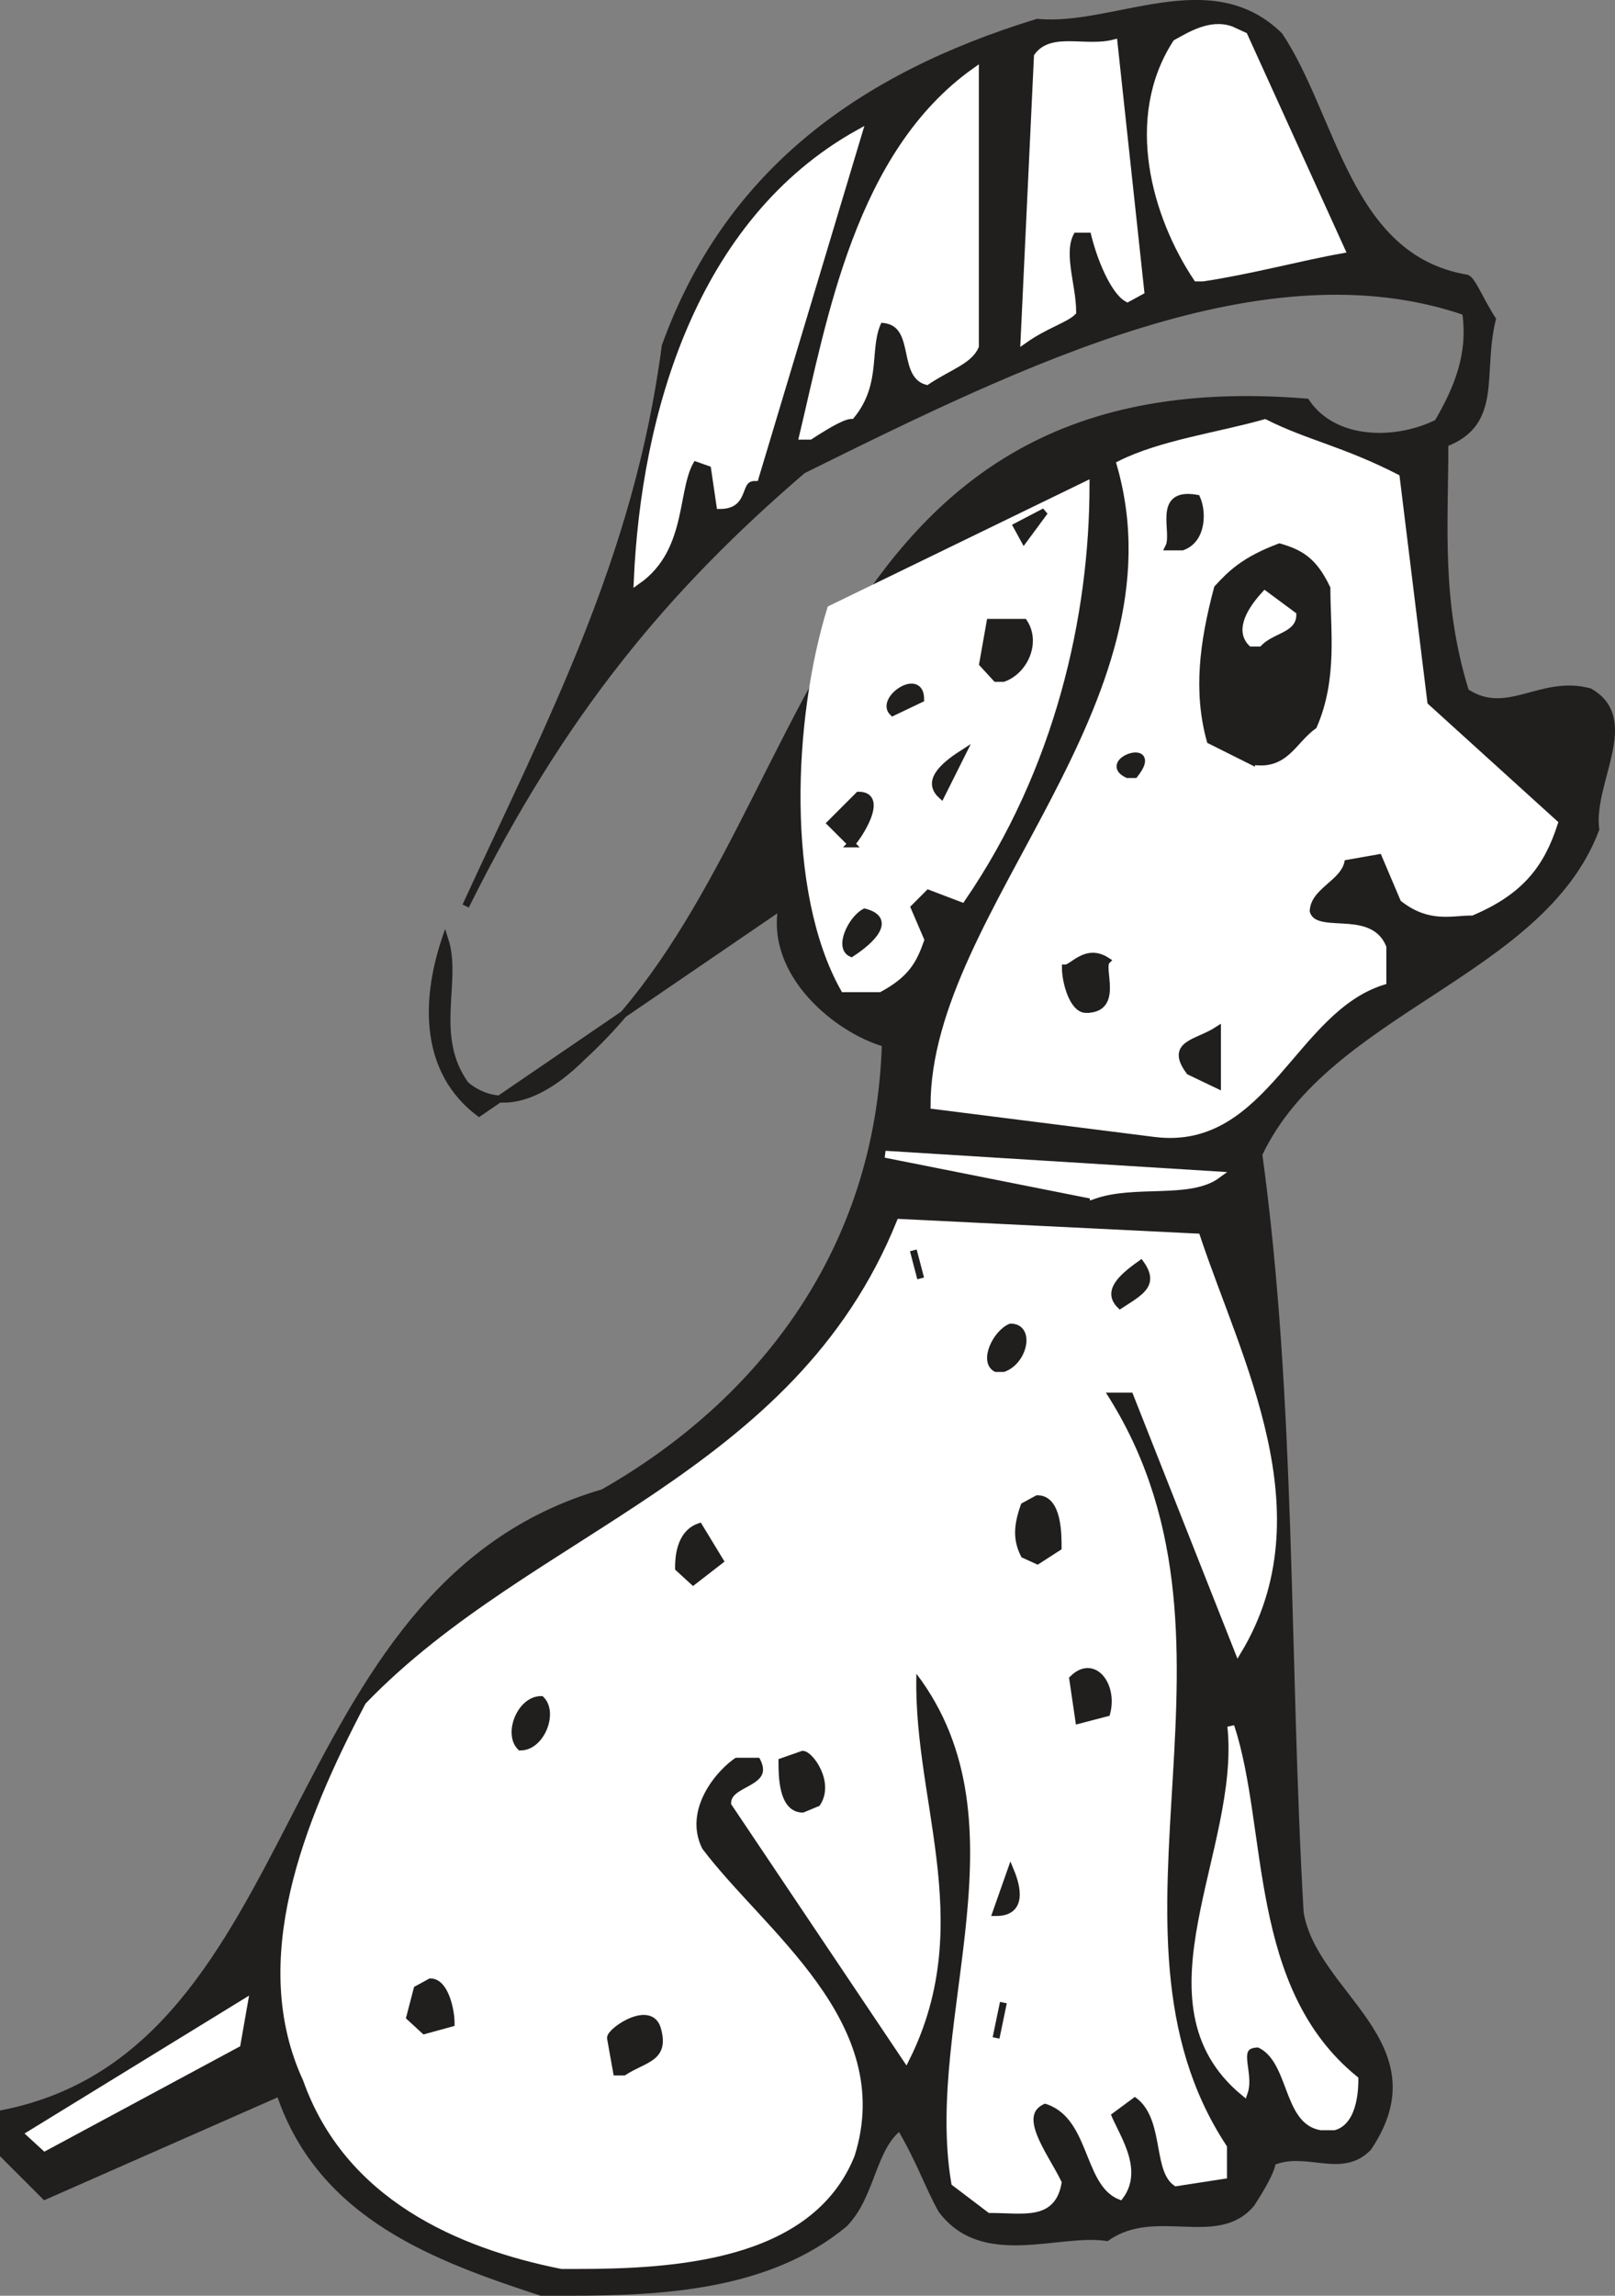
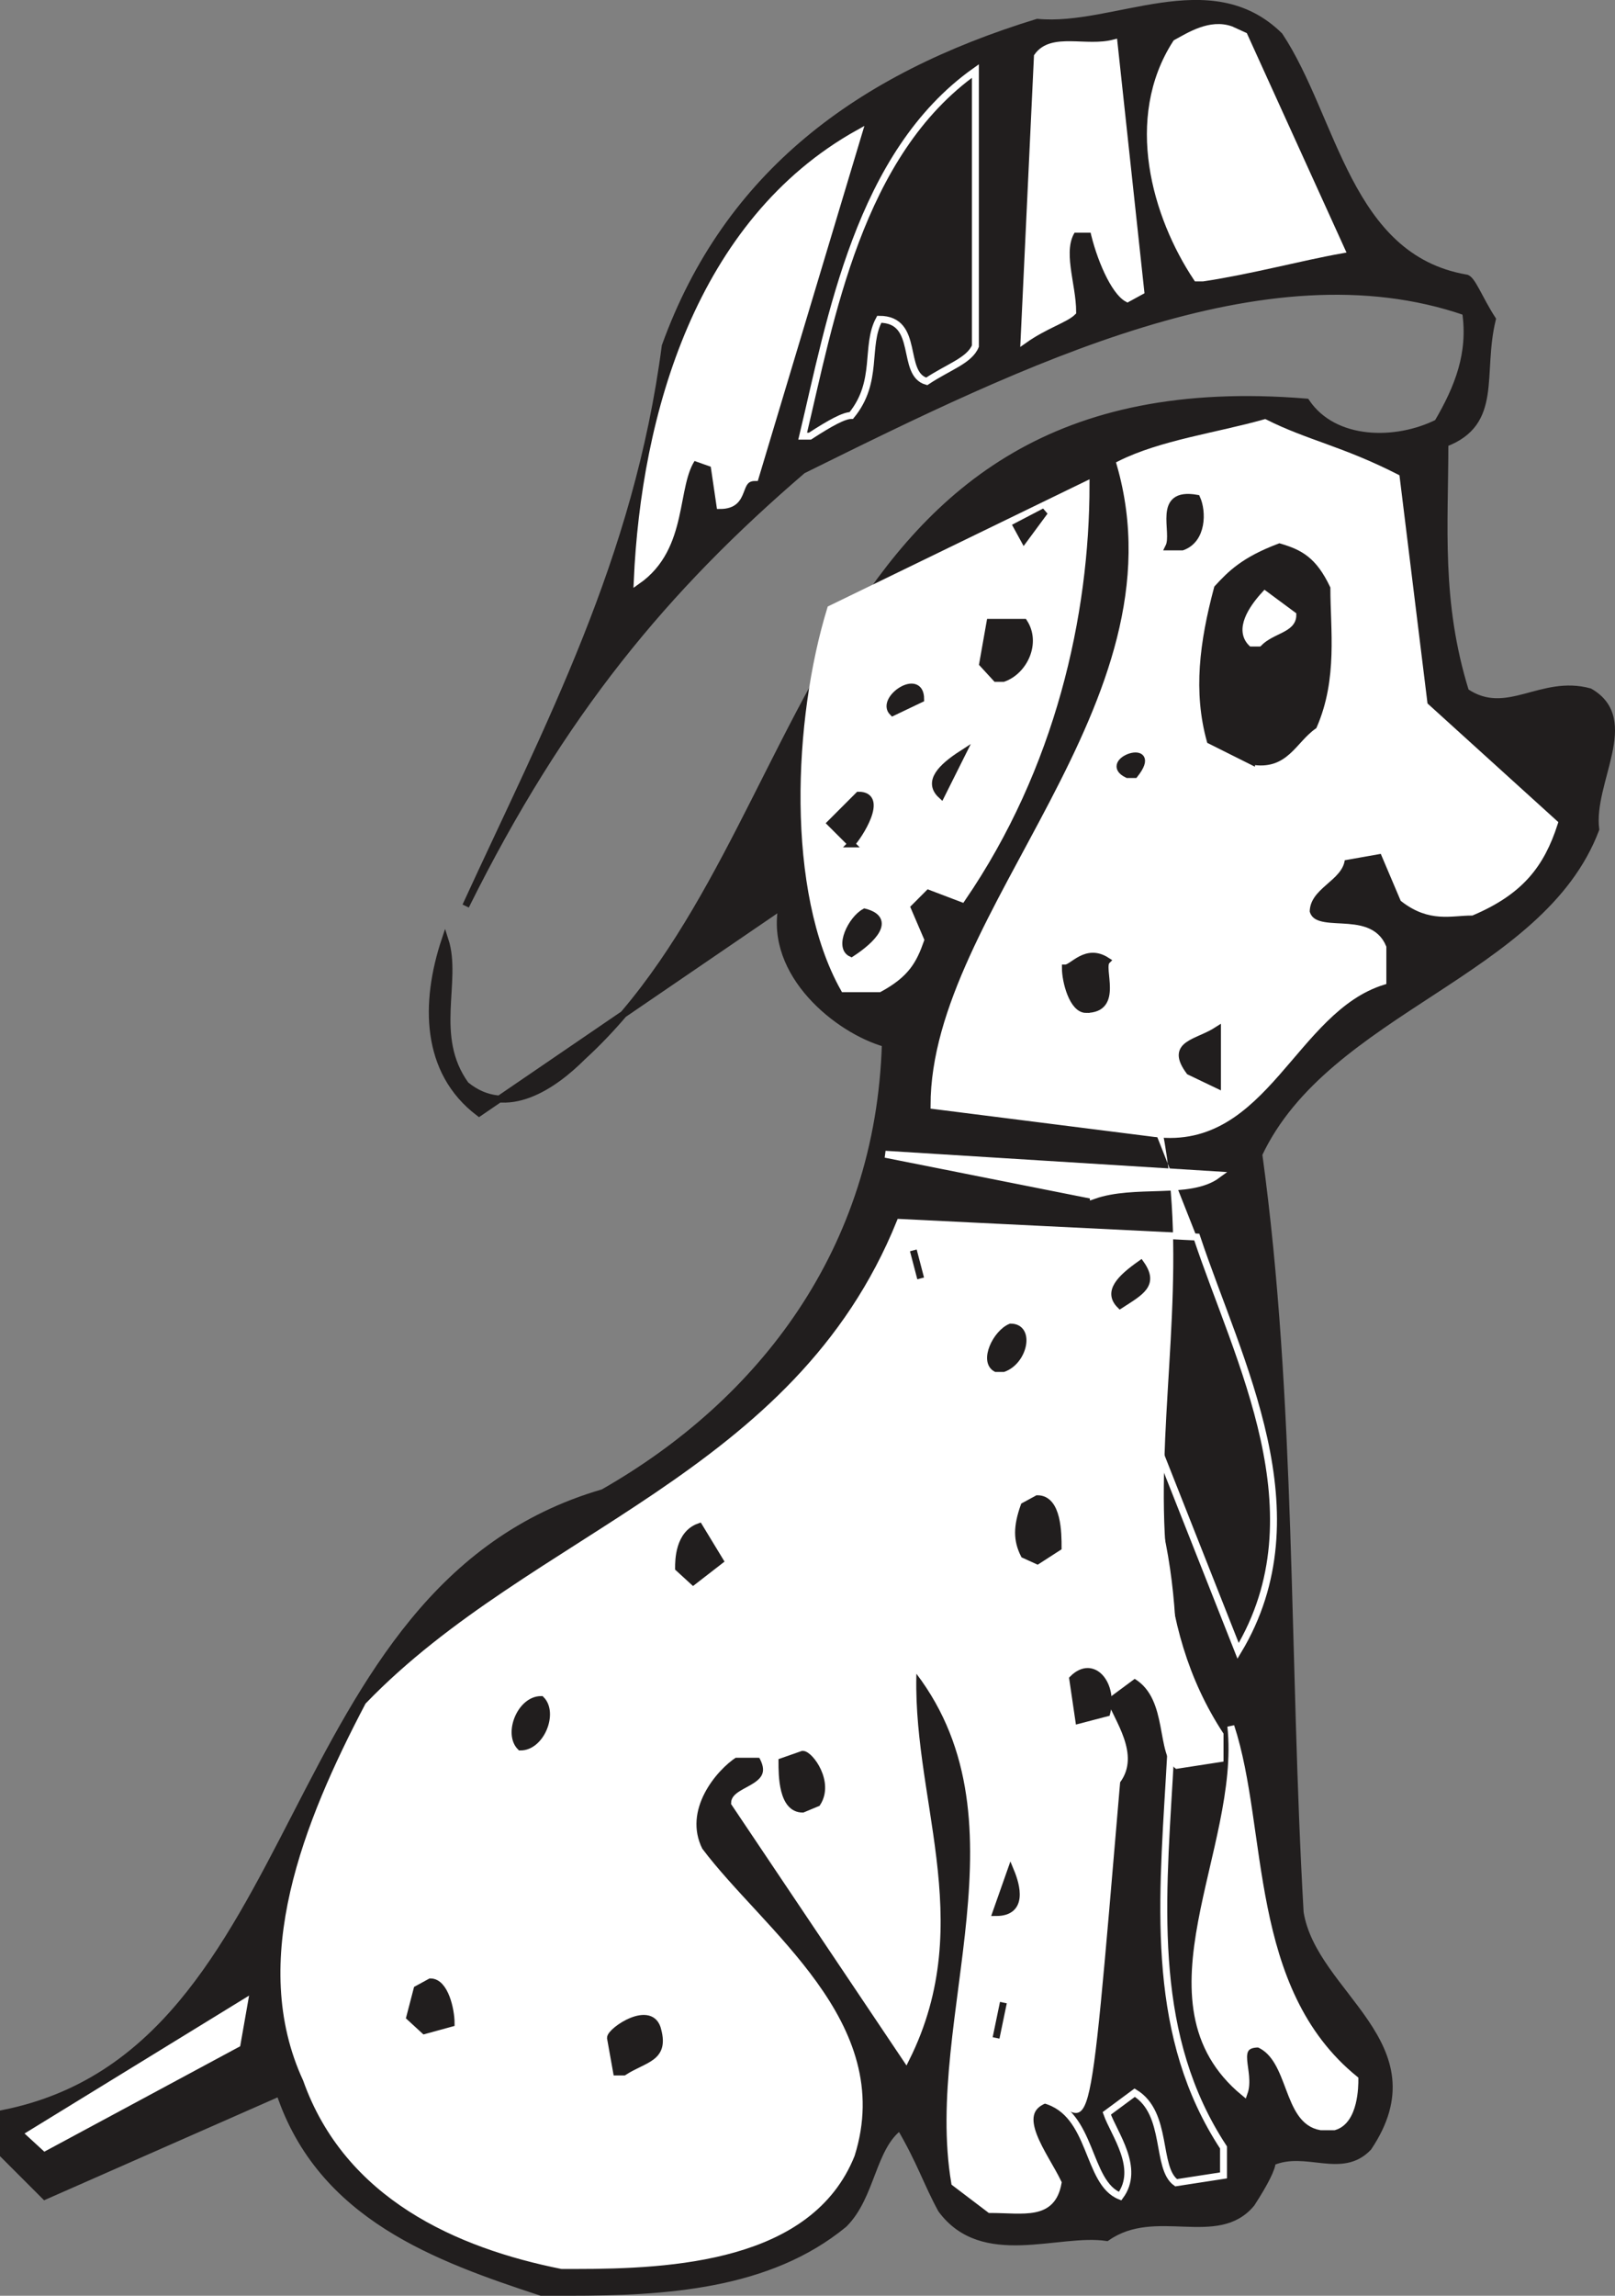
<svg xmlns="http://www.w3.org/2000/svg" width="177.027" height="251.493" viewBox="0 0 132.77 188.619">
  <rect x="0" y="0" width="132.77" height="188.619" fill="#808080" stroke="none" />
  <path style="fill:#211e1e;fill-opacity:1;fill-rule:evenodd;stroke:none" d="M51.602 838c-8.5-2.8-18.102-6.2-21.5-16.398l-19.301 8.5-3.403-3.403v-3.398c25.5-5.102 22.102-43.102 49.301-51 13-7.403 22.7-19.903 23.2-36.903-3.899-1.097-9.598-5.699-8.5-11.296l-24.899 17C42 737.699 42 732 43.7 726.898c1.1 3.403-1.2 7.903 1.698 11.903 3.403 2.8 7.301 0 9.602-2.301 19.8-18.102 18.102-57.2 59.5-53.8 2.3 3.402 7.398 3.402 10.8 1.698 1.7-2.898 2.802-5.699 2.302-9.097-16.5-5.7-36.301 4-54.5 13C61.8 698 53.3 708.199 45.398 724.1c6.801-14.8 14.102-28.402 16.403-46 5.097-14.1 15.898-22.1 30.597-26.6 6.301.602 14.204-4.5 19.903 1.102 4.5 6.796 5.597 18.199 15.3 19.898.5 0 1.098 1.7 2.2 3.398-1.102 4.5.597 8.5-3.903 10.204 0 6.796-.597 13 1.704 20.398 3.398 2.3 6.199-1.102 10.199 0 4 2.3 0 7.398.5 11.3-4.5 11.9-22.102 14.802-27.7 26.7 2.797 20.398 2.2 41.398 3.399 62.3 1.102 6.802 11.3 10.802 5.602 19.302-2.204 2.296-5.102 0-7.903 1.199 0 .5-.597 1.699-1.699 3.398-2.8 3.403-7.898 0-11.898 2.801-4-.602-10.204 2.3-13.602-2.3-1.2-2.2-1.7-3.9-3.398-6.802-2.301 1.704-2.301 5.704-4.602 8C70.3 837.5 61.8 838 53.898 838" transform="translate(-7.113 -649.666)" />
  <path style="fill:none;stroke:#211e1e;stroke-width:5.7;stroke-linecap:square;stroke-linejoin:miter;stroke-miterlimit:4;stroke-opacity:1" d="M516.016 40c-85 28.008-181.016 61.992-215 163.984l-193.008-85-34.024 34.024v33.984c255 51.016 221.016 431.016 493.008 510 130 74.024 226.992 199.024 231.992 369.024-38.984 10.976-95.976 56.992-85 112.968l-248.984-170c-45 34.024-45 91.016-28.008 142.032 11.016-34.024-11.992-79.024 16.992-119.024 34.024-28.008 73.008 0 96.016 23.008 198.008 181.016 181.016 571.992 595 538.008 23.008-34.024 73.984-34.024 108.008-16.992 16.992 28.984 28.008 56.992 23.008 90.976-165 56.992-363.008-40-545-130-113.008-96.992-198.008-198.984-277.032-358.008 68.008 148.008 141.016 284.024 164.024 460C668.984 1780 776.992 1860 923.984 1905c63.008-6.016 142.032 45 199.024-11.016 45-67.968 55.976-181.992 153.008-198.984 5 0 10.976-16.992 21.992-33.984-11.016-45 5.976-85-39.024-102.032 0-67.968-5.976-130 17.032-203.984 33.984-23.008 61.992 11.016 101.992 0 40-23.008 0-73.984 5-113.008-45-118.984-221.016-148.008-276.992-266.992 27.968-203.984 21.992-413.984 33.984-623.008 11.016-68.008 113.008-108.008 56.016-193.008-22.032-22.968-51.016 0-79.024-11.992 0-5-5.976-16.992-16.992-33.984-28.008-34.024-78.984 0-118.984-28.008-40 6.016-102.032-23.008-136.016 23.008-11.992 21.992-16.992 38.984-33.984 68.008-23.008-17.032-23.008-57.032-46.016-80C703.008 45 618.008 40 538.984 40Zm0 0" transform="matrix(.1 0 0 -.1 -7.113 192.334)" />
-   <path style="fill:#fff;fill-opacity:1;fill-rule:evenodd;stroke:none" d="M53.3 835.8c-8.5-1.698-17.6-5.698-21-15.3-4.5-9.7 0-21 5.098-30.7C51 775.7 72.602 771.103 81.102 750.103L105.5 751.3c3.398 10.199 10.2 22.699 3.398 34l-8.5-21.5H97.5c13.602 20.398-1.7 44.199 10.2 62.3v2.297l-3.9.602c-1.698-1.2-.6-5.7-3.402-7.398l-2.296 1.699c.597 1.699 2.796 4.5 1.097 6.8C96.4 829 97 823.302 93 822.2c-2.8 1.102 0 4.5 1.102 6.801-.5 2.8-2.801 2.2-5.602 2.2l-2.898-2.2c-2.301-13.602 6.796-30.102-3.403-42.602-.597 10.801 5.102 21-.597 32.403l-14.102-21c0-1.2 3.898-1.2 2.2-4h-2.2c-1.7 1.097-4.602 4.5-2.898 7.898 5.097 6.801 15.898 14.2 12.5 25-3.403 8.5-14.704 9.102-22.704 9.102" transform="translate(-7.113 -649.666)" />
+   <path style="fill:#fff;fill-opacity:1;fill-rule:evenodd;stroke:none" d="M53.3 835.8c-8.5-1.698-17.6-5.698-21-15.3-4.5-9.7 0-21 5.098-30.7C51 775.7 72.602 771.103 81.102 750.103L105.5 751.3l-8.5-21.5H97.5c13.602 20.398-1.7 44.199 10.2 62.3v2.297l-3.9.602c-1.698-1.2-.6-5.7-3.402-7.398l-2.296 1.699c.597 1.699 2.796 4.5 1.097 6.8C96.4 829 97 823.302 93 822.2c-2.8 1.102 0 4.5 1.102 6.801-.5 2.8-2.801 2.2-5.602 2.2l-2.898-2.2c-2.301-13.602 6.796-30.102-3.403-42.602-.597 10.801 5.102 21-.597 32.403l-14.102-21c0-1.2 3.898-1.2 2.2-4h-2.2c-1.7 1.097-4.602 4.5-2.898 7.898 5.097 6.801 15.898 14.2 12.5 25-3.403 8.5-14.704 9.102-22.704 9.102" transform="translate(-7.113 -649.666)" />
  <path style="fill:none;stroke:#fff;stroke-width:5.7;stroke-linecap:square;stroke-linejoin:miter;stroke-miterlimit:4;stroke-opacity:1" d="M533.008 61.992c-85 16.992-176.016 56.992-210 153.008-45 96.992 0 210 50.976 306.992C510 663.008 726.016 708.984 811.016 918.984L1055 906.992c33.984-101.992 101.992-226.992 33.984-340l-85 215H975C1111.016 578.008 958.008 340 1076.992 158.984v-22.968L1038.008 130c-16.992 11.992-6.016 56.992-34.024 73.984l-22.968-16.992c5.976-16.992 27.968-45 10.976-68.008C963.984 130 970 186.992 930 198.008c-28.008-11.016 0-45 11.016-68.008-5-28.008-28.008-21.992-56.016-21.992L856.016 130c-23.008 136.016 67.968 301.016-34.024 426.016-5.976-108.008 51.016-210-5.976-324.024L675 441.992c0 11.992 38.984 11.992 21.992 40H675c-16.992-10.976-46.016-45-28.984-78.984 50.976-68.008 158.984-141.992 125-250-34.024-85-147.032-91.016-227.032-91.016Zm0 0" transform="matrix(.1 0 0 -.1 -7.113 192.334)" />
  <path style="fill:#fff;fill-opacity:1;fill-rule:evenodd;stroke:#fff;stroke-width:5.7;stroke-linecap:square;stroke-linejoin:miter;stroke-miterlimit:4;stroke-opacity:1" d="M108.008 158.984 96.016 170l175.976 108.008-5.976-34.024Zm0 0" transform="matrix(.1 0 0 -.1 -7.113 192.334)" />
  <path style="fill:#fff;fill-opacity:1;fill-rule:evenodd;stroke:none" d="M115.7 824.398c-2.9-.5-2.302-5.597-5.098-6.796-2.301 0-.602 2.296-1.204 4-9-7.403 0-19.903-1.097-30.102 2.8 8.5 1.097 21.602 10.199 29 0 .5 0 3.398-1.7 3.898" transform="translate(-7.113 -649.666)" />
  <path style="fill:none;stroke:#fff;stroke-width:5.7;stroke-linecap:square;stroke-linejoin:miter;stroke-miterlimit:4;stroke-opacity:1" d="M1156.992 176.016c-28.984 5-23.008 55.976-50.976 67.968-23.008 0-6.016-22.968-12.032-40-90 74.024 0 199.024-10.976 301.016 28.008-85 10.976-216.016 101.992-290 0-5 0-33.984-16.992-38.984zm0 0" transform="matrix(.1 0 0 -.1 -7.113 192.334)" />
  <path style="fill:#211e1e;fill-opacity:1;fill-rule:evenodd;stroke:none" d="m57.8 819.898-.5-2.796c0-.602 3.4-2.903 3.9-.602.6 2.3-1.098 2.3-2.802 3.398" transform="translate(-7.113 -649.666)" />
  <path style="fill:none;stroke:#211e1e;stroke-width:5.7;stroke-linecap:square;stroke-linejoin:miter;stroke-miterlimit:4;stroke-opacity:1" d="m578.008 221.016-5 27.968c0 6.016 33.984 29.024 38.984 6.016 6.016-23.008-10.976-23.008-28.008-33.984zm0 0" transform="matrix(.1 0 0 -.1 -7.113 192.334)" />
  <path style="fill:#211e1e;fill-opacity:1;fill-rule:evenodd;stroke:none" d="m89 817.102.602-2.903" transform="translate(-7.113 -649.666)" />
  <path style="fill:none;stroke:#211e1e;stroke-width:5.7;stroke-linecap:square;stroke-linejoin:miter;stroke-miterlimit:4;stroke-opacity:1" d="m890 248.984 6.016 29.024zm0 0" transform="matrix(.1 0 0 -.1 -7.113 192.334)" />
  <path style="fill:#211e1e;fill-opacity:1;fill-rule:evenodd;stroke:none" d="m42 816.5-1.2-1.102.598-2.296 1.102-.602c1.2 0 1.7 2.3 1.7 3.398" transform="translate(-7.113 -649.666)" />
  <path style="fill:none;stroke:#211e1e;stroke-width:5.7;stroke-linecap:square;stroke-linejoin:miter;stroke-miterlimit:4;stroke-opacity:1" d="m420 255-11.992 11.016 5.976 22.968L425 295c11.992 0 16.992-23.008 16.992-33.984zm0 0" transform="matrix(.1 0 0 -.1 -7.113 192.334)" />
  <path style="fill:#211e1e;fill-opacity:1;fill-rule:evenodd;stroke:none" d="m89 806.8 1.2-3.402c.5 1.204 1.1 3.403-1.2 3.403" transform="translate(-7.113 -649.666)" />
  <path style="fill:none;stroke:#211e1e;stroke-width:5.7;stroke-linecap:square;stroke-linejoin:miter;stroke-miterlimit:4;stroke-opacity:1" d="m890 351.992 11.992 34.024c5-12.032 11.016-34.024-11.992-34.024zm0 0" transform="matrix(.1 0 0 -.1 -7.113 192.334)" />
  <path style="fill:#211e1e;fill-opacity:1;fill-rule:evenodd;stroke:none" d="M73.102 798.3c-1.704 0-1.704-2.8-1.704-3.902l1.704-.597c.597 0 2.296 2.3 1.199 4" transform="translate(-7.113 -649.666)" />
  <path style="fill:none;stroke:#211e1e;stroke-width:5.7;stroke-linecap:square;stroke-linejoin:miter;stroke-miterlimit:4;stroke-opacity:1" d="M731.016 436.992c-17.032 0-17.032 28.008-17.032 39.024l17.032 5.976c5.976 0 22.968-23.008 11.992-40zm0 0" transform="matrix(.1 0 0 -.1 -7.113 192.334)" />
  <path style="fill:#211e1e;fill-opacity:1;fill-rule:evenodd;stroke:none" d="M49.898 793.2c-1.097-1.098 0-3.9 1.704-3.9 1.097 1.098 0 3.9-1.704 3.9" transform="translate(-7.113 -649.666)" />
  <path style="fill:none;stroke:#211e1e;stroke-width:5.7;stroke-linecap:square;stroke-linejoin:miter;stroke-miterlimit:4;stroke-opacity:1" d="M498.984 488.008c-10.976 10.976 0 38.984 17.032 38.984 10.976-10.976 0-38.984-17.032-38.984zm0 0" transform="matrix(.1 0 0 -.1 -7.113 192.334)" />
  <path style="fill:#211e1e;fill-opacity:1;fill-rule:evenodd;stroke:none" d="m95.8 791-.5-3.398c1.7-1.704 3.4.5 2.802 2.796" transform="translate(-7.113 -649.666)" />
  <path style="fill:none;stroke:#211e1e;stroke-width:5.7;stroke-linecap:square;stroke-linejoin:miter;stroke-miterlimit:4;stroke-opacity:1" d="m958.008 510-5 33.984c16.992 17.032 33.984-5 28.008-27.968zm0 0" transform="matrix(.1 0 0 -.1 -7.113 192.334)" />
  <path style="fill:#211e1e;fill-opacity:1;fill-rule:evenodd;stroke:none" d="m64.102 779.602-1.204-1.102c0-.602 0-2.8 1.704-3.398l1.699 2.796" transform="translate(-7.113 -649.666)" />
  <path style="fill:none;stroke:#211e1e;stroke-width:5.7;stroke-linecap:square;stroke-linejoin:miter;stroke-miterlimit:4;stroke-opacity:1" d="M641.016 623.984 628.984 635c0 6.016 0 28.008 17.032 33.984l16.992-27.968zm0 0" transform="matrix(.1 0 0 -.1 -7.113 192.334)" />
  <path style="fill:#211e1e;fill-opacity:1;fill-rule:evenodd;stroke:none" d="m92.398 777.898-1.097-.5c-.602-1.199-.602-2.296 0-4l1.097-.597c1.704 0 1.704 2.898 1.704 4" transform="translate(-7.113 -649.666)" />
  <path style="fill:none;stroke:#211e1e;stroke-width:5.7;stroke-linecap:square;stroke-linejoin:miter;stroke-miterlimit:4;stroke-opacity:1" d="m923.984 641.016-10.976 5c-6.016 11.992-6.016 22.968 0 40l10.976 5.976c17.032 0 17.032-28.984 17.032-40zm0 0" transform="matrix(.1 0 0 -.1 -7.113 192.334)" />
  <path style="fill:#211e1e;fill-opacity:1;fill-rule:evenodd;stroke:none" d="M89 762.102c-1.102-.602 0-2.903 1.2-3.403 1.698 0 1.1 2.801-.598 3.403" transform="translate(-7.113 -649.666)" />
  <path style="fill:none;stroke:#211e1e;stroke-width:5.7;stroke-linecap:square;stroke-linejoin:miter;stroke-miterlimit:4;stroke-opacity:1" d="M890 798.984c-11.016 6.016 0 29.024 11.992 34.024 16.992 0 11.016-28.008-5.976-34.024zm0 0" transform="matrix(.1 0 0 -.1 -7.113 192.334)" />
  <path style="fill:#211e1e;fill-opacity:1;fill-rule:evenodd;stroke:none" d="M99.2 756.898c-1.098-1.097 0-2.199 1.698-3.398 1.204 1.7 0 2.3-1.699 3.398" transform="translate(-7.113 -649.666)" />
  <path style="fill:none;stroke:#211e1e;stroke-width:5.7;stroke-linecap:square;stroke-linejoin:miter;stroke-miterlimit:4;stroke-opacity:1" d="M991.992 851.016c-10.976 10.976 0 21.992 16.992 33.984 12.032-16.992 0-23.008-16.992-33.984zm0 0" transform="matrix(.1 0 0 -.1 -7.113 192.334)" />
  <path style="fill:#211e1e;fill-opacity:1;fill-rule:evenodd;stroke:none" d="m82.8 754.7-.6-2.302" transform="translate(-7.113 -649.666)" />
  <path style="fill:none;stroke:#211e1e;stroke-width:5.7;stroke-linecap:square;stroke-linejoin:miter;stroke-miterlimit:4;stroke-opacity:1" d="m828.008 873.008-6.016 23.008zm0 0" transform="matrix(.1 0 0 -.1 -7.113 192.334)" />
  <path style="fill:#fff;fill-opacity:1;fill-rule:evenodd;stroke:none" d="M97 747.898 79.898 744.5l27.301 1.7c-2.3 1.698-6.8.5-10.199 1.698" transform="translate(-7.113 -649.666)" />
  <path style="fill:none;stroke:#fff;stroke-width:5.7;stroke-linecap:square;stroke-linejoin:miter;stroke-miterlimit:4;stroke-opacity:1" d="M970 941.016 798.984 975l273.008-16.992c-23.008-16.992-68.008-5-101.992-16.992zm0 0" transform="matrix(.1 0 0 -.1 -7.113 192.334)" />
  <path style="fill:#fff;fill-opacity:1;fill-rule:evenodd;stroke:none" d="m102.102 742.8-18.204-2.3c0-15.898 21-32.898 15.301-52.7 3.403-1.698 8-2.3 11.903-3.402 3.398 1.704 6.296 2.204 10.796 4.5l2.301 18.704 10.7 9.699c-1.098 3.398-2.797 5.597-6.797 7.3-1.704 0-3.403.598-5.602-1.101l-1.7-4-3.402.602c0 1.699-2.898 2.296-2.898 4.5.602 2.296 5.102 0 6.3 2.898v2.8c-7.402 2.302-9.698 13.598-18.698 12.5" transform="translate(-7.113 -649.666)" />
  <path style="fill:none;stroke:#fff;stroke-width:5.7;stroke-linecap:square;stroke-linejoin:miter;stroke-miterlimit:4;stroke-opacity:1" d="M1021.016 991.992 838.984 1015c0 158.984 210 328.984 153.008 526.992 34.024 16.992 80 23.008 119.024 34.024 33.984-17.032 62.968-22.032 107.968-45l23.008-187.032 106.992-96.992c-10.976-33.984-27.968-55.976-67.968-73.008-17.032 0-34.024-5.976-56.016 11.016l-16.992 40-34.024-6.016c0-16.992-28.984-22.968-28.984-45 6.016-22.968 51.016 0 63.008-28.984v-28.008c-74.024-23.008-96.992-135.976-186.992-125zm0 0" transform="matrix(.1 0 0 -.1 -7.113 192.334)" />
  <path style="fill:#211e1e;fill-opacity:1;fill-rule:evenodd;stroke:none" d="m107.2 738.8-2.302-1.1c-1.699-2.302.602-2.302 2.301-3.4" transform="translate(-7.113 -649.666)" />
  <path style="fill:none;stroke:#211e1e;stroke-width:5.7;stroke-linecap:square;stroke-linejoin:miter;stroke-miterlimit:4;stroke-opacity:1" d="m1071.992 1031.992-23.008 11.016c-16.992 23.008 6.016 23.008 23.008 33.984zm0 0" transform="matrix(.1 0 0 -.1 -7.113 192.334)" />
  <path style="fill:#211e1e;fill-opacity:1;fill-rule:evenodd;stroke:none" d="M96.398 732.602c-1.097 0-1.699-2.301-1.699-3.403.602 0 1.7-1.699 3.403-.597-.602.597 1.097 4-1.704 4" transform="translate(-7.113 -649.666)" />
  <path style="fill:none;stroke:#211e1e;stroke-width:5.7;stroke-linecap:square;stroke-linejoin:miter;stroke-miterlimit:4;stroke-opacity:1" d="M963.984 1093.984c-10.976 0-16.992 23.008-16.992 34.024 6.016 0 16.992 16.992 34.024 5.976-6.016-5.976 10.976-40-17.032-40zm0 0" transform="matrix(.1 0 0 -.1 -7.113 192.334)" />
  <path style="fill:#fff;fill-opacity:1;fill-rule:evenodd;stroke:none" d="M76.5 730.898c-4.5-8-3.898-22.097-1.102-31.199l21-10.199c0 10.7-2.796 23.2-10.199 34l-2.898-1.102-1.7 1.704 1.2 2.796c-.602 1.704-1.2 2.801-3.403 4" transform="translate(-7.113 -649.666)" />
  <path style="fill:none;stroke:#fff;stroke-width:5.7;stroke-linecap:square;stroke-linejoin:miter;stroke-miterlimit:4;stroke-opacity:1" d="M765 1111.016c-45 80-38.984 220.976-11.016 311.992l210 101.992c0-106.992-27.968-231.992-101.992-340l-28.984 11.016-16.992-17.032 11.992-27.968c-6.016-17.032-11.992-28.008-34.024-40zm0 0" transform="matrix(.1 0 0 -.1 -7.113 192.334)" />
  <path style="fill:#211e1e;fill-opacity:1;fill-rule:evenodd;stroke:none" d="M77.102 728c-1.102-.5 0-2.8 1.097-3.398 2.301.597.602 2.296-1.097 3.398" transform="translate(-7.113 -649.666)" />
  <path style="fill:none;stroke:#211e1e;stroke-width:5.7;stroke-linecap:square;stroke-linejoin:miter;stroke-miterlimit:4;stroke-opacity:1" d="M771.016 1140c-11.016 5 0 28.008 10.976 33.984 23.008-5.976 6.016-22.968-10.976-33.984Zm0 0" transform="matrix(.1 0 0 -.1 -7.113 192.334)" />
  <path style="fill:#211e1e;fill-opacity:1;fill-rule:evenodd;stroke:none" d="m77.102 719-1.704-1.7L77.7 715c2.2 0 0 3.398-.597 4" transform="translate(-7.113 -649.666)" />
  <path style="fill:none;stroke:#211e1e;stroke-width:5.7;stroke-linecap:square;stroke-linejoin:miter;stroke-miterlimit:4;stroke-opacity:1" d="m771.016 1230-17.032 16.992L776.992 1270c21.992 0 0-33.984-5.976-40zm0 0" transform="matrix(.1 0 0 -.1 -7.113 192.334)" />
  <path style="fill:#211e1e;fill-opacity:1;fill-rule:evenodd;stroke:none" d="M84.5 715c-1.2-1.102 0-2.3 1.7-3.398" transform="translate(-7.113 -649.666)" />
  <path style="fill:none;stroke:#211e1e;stroke-width:5.7;stroke-linecap:square;stroke-linejoin:miter;stroke-miterlimit:4;stroke-opacity:1" d="M845 1270c-11.992 11.016 0 23.008 16.992 33.984zm0 0" transform="matrix(.1 0 0 -.1 -7.113 192.334)" />
  <path style="fill:#211e1e;fill-opacity:1;fill-rule:evenodd;stroke:none" d="M99.8 713.3c-2.3-1.1 2.802-2.8.598 0" transform="translate(-7.113 -649.666)" />
  <path style="fill:none;stroke:#211e1e;stroke-width:5.7;stroke-linecap:square;stroke-linejoin:miter;stroke-miterlimit:4;stroke-opacity:1" d="M998.008 1286.992c-23.008 11.016 28.008 28.008 5.976 0zm0 0" transform="matrix(.1 0 0 -.1 -7.113 192.334)" />
  <path style="fill:#211e1e;fill-opacity:1;fill-rule:evenodd;stroke:none" d="m110 712.2-3.398-1.7c-1.102-4-.602-8 .597-12.5 1.102-1.2 2.2-2.3 5.102-3.398 1.699.5 2.8 1.097 3.898 3.398 0 3.398.602 7.398-1.097 11.3-1.704 1.2-2.301 3.4-5.102 2.9" transform="translate(-7.113 -649.666)" />
  <path style="fill:none;stroke:#211e1e;stroke-width:5.7;stroke-linecap:square;stroke-linejoin:miter;stroke-miterlimit:4;stroke-opacity:1" d="M1100 1298.008 1066.016 1315c-11.016 40-6.016 80 5.976 125 11.016 11.992 21.992 23.008 51.016 33.984 16.992-5 28.008-10.976 38.984-33.984 0-33.984 6.016-73.984-10.976-113.008-17.032-11.992-23.008-33.984-51.016-28.984Zm0 0" transform="matrix(.1 0 0 -.1 -7.113 192.334)" />
  <path style="fill:#211e1e;fill-opacity:1;fill-rule:evenodd;stroke:none" d="M80.5 708.2c-1.102-1.098 2.3-3.4 2.3-1.098" transform="translate(-7.113 -649.666)" />
  <path style="fill:none;stroke:#211e1e;stroke-width:5.7;stroke-linecap:square;stroke-linejoin:miter;stroke-miterlimit:4;stroke-opacity:1" d="M805 1338.008c-11.016 10.976 23.008 33.984 23.008 10.976zm0 0" transform="matrix(.1 0 0 -.1 -7.113 192.334)" />
  <path style="fill:#211e1e;fill-opacity:1;fill-rule:evenodd;stroke:none" d="m89 705.398-1.102-1.199.602-3.398h2.8c1.098 1.699 0 4-1.698 4.597" transform="translate(-7.113 -649.666)" />
  <path style="fill:none;stroke:#211e1e;stroke-width:5.7;stroke-linecap:square;stroke-linejoin:miter;stroke-miterlimit:4;stroke-opacity:1" d="m890 1366.016-11.016 11.992 6.016 33.984h28.008c10.976-16.992 0-40-16.992-45.976zm0 0" transform="matrix(.1 0 0 -.1 -7.113 192.334)" />
  <path style="fill:#fff;fill-opacity:1;fill-rule:evenodd;stroke:none" d="M110 702.5c-1.102-1.102 0-2.8 1.102-4l2.296 1.7c0 1.198-1.699 1.198-2.796 2.3" transform="translate(-7.113 -649.666)" />
  <path style="fill:none;stroke:#fff;stroke-width:5.7;stroke-linecap:square;stroke-linejoin:miter;stroke-miterlimit:4;stroke-opacity:1" d="M1100 1395c-11.016 11.016 0 28.008 11.016 40l22.968-16.992c0-11.992-16.992-11.992-27.968-23.008zm0 0" transform="matrix(.1 0 0 -.1 -7.113 192.334)" />
  <path style="fill:#fff;fill-opacity:1;fill-rule:evenodd;stroke:none" d="M59.5 697.398c.602-13.597 5.102-29.5 18.2-36.796l-8.5 28.296c-1.7 0-.598 2.301-2.9 2.301l-.5-3.398-1.698-.602c-1.704 2.301-.602 7.403-4.602 10.2" transform="translate(-7.113 -649.666)" />
  <path style="fill:none;stroke:#fff;stroke-width:5.7;stroke-linecap:square;stroke-linejoin:miter;stroke-miterlimit:4;stroke-opacity:1" d="M595 1446.016c6.016 135.976 51.016 295 181.992 367.968l-85-282.968c-16.992 0-5.976-23.008-28.984-23.008l-5 33.984-16.992 6.016C623.984 1525 635 1473.984 595 1446.016Zm0 0" transform="matrix(.1 0 0 -.1 -7.113 192.334)" />
  <path style="fill:#211e1e;fill-opacity:1;fill-rule:evenodd;stroke:none" d="M103.2 694.602c.6-1.204-1.098-4.602 2.3-4 .5 1.097.5 3.398-1.2 4" transform="translate(-7.113 -649.666)" />
  <path style="fill:none;stroke:#211e1e;stroke-width:5.7;stroke-linecap:square;stroke-linejoin:miter;stroke-miterlimit:4;stroke-opacity:1" d="M1031.992 1473.984c6.016 12.032-10.976 46.016 23.008 40 5-10.976 5-33.984-11.992-40zm0 0" transform="matrix(.1 0 0 -.1 -7.113 192.334)" />
  <path style="fill:#211e1e;fill-opacity:1;fill-rule:evenodd;stroke:none" d="m91.3 694-.6-1.102L93 691.7" transform="translate(-7.113 -649.666)" />
  <path style="fill:none;stroke:#211e1e;stroke-width:5.7;stroke-linecap:square;stroke-linejoin:miter;stroke-miterlimit:4;stroke-opacity:1" d="m913.008 1480-6.016 11.016L930 1503.008Zm0 0" transform="matrix(.1 0 0 -.1 -7.113 192.334)" />
-   <path style="fill:#fff;fill-opacity:1;fill-rule:evenodd;stroke:none" d="M73.102 685.5c2.296-9.602 4.597-23.2 14.199-30v22.602c-.5 1.199-2.2 1.699-4 2.898-2.2-.602-.5-5.102-3.903-5.102-1.199 2.204 0 5.102-2.296 7.903-.602 0-1.704.597-3.403 1.699" transform="translate(-7.113 -649.666)" />
  <path style="fill:none;stroke:#fff;stroke-width:5.7;stroke-linecap:square;stroke-linejoin:miter;stroke-miterlimit:4;stroke-opacity:1" d="M731.016 1565c22.968 96.016 45.976 231.992 141.992 300v-226.016c-5-11.992-21.992-16.992-40-28.984-21.992 6.016-5 51.016-39.024 51.016-11.992-22.032 0-51.016-22.968-79.024-6.016 0-17.032-5.976-34.024-16.992zm0 0" transform="matrix(.1 0 0 -.1 -7.113 192.334)" />
  <path style="fill:#fff;fill-opacity:1;fill-rule:evenodd;stroke:none" d="m91.3 677.602 1.098-23.301c1.204-1.7 4-.5 6.301-1.102l2.2 20.403-1.098.597c-1.102-.597-2.301-3.398-2.801-5.699h-1.7c-1.198 1.7 0 4.5 0 6.8-.6.598-2.3 1.098-4 2.302" transform="translate(-7.113 -649.666)" />
  <path style="fill:none;stroke:#fff;stroke-width:5.7;stroke-linecap:square;stroke-linejoin:miter;stroke-miterlimit:4;stroke-opacity:1" d="m913.008 1643.984 10.976 233.008c12.032 16.992 40 5 63.008 11.016l21.992-204.024-10.976-5.976C986.992 1683.984 975 1711.992 970 1735h-16.992c-11.992-16.992 0-45 0-68.008-6.016-5.976-23.008-10.976-40-23.008zm0 0" transform="matrix(.1 0 0 -.1 -7.113 192.334)" />
  <path style="fill:#fff;fill-opacity:1;fill-rule:evenodd;stroke:none" d="M105.5 672.5c-3.398-5.102-5.7-13.102-1.7-19.3 1.098-.598 2.802-1.7 4.5-1.098l1.098.5 8 17.597C114 670.801 110 671.9 106 672.5" transform="translate(-7.113 -649.666)" />
  <path style="fill:none;stroke:#fff;stroke-width:5.7;stroke-linecap:square;stroke-linejoin:miter;stroke-miterlimit:4;stroke-opacity:1" d="M1055 1695c-33.984 51.016-56.992 131.016-16.992 193.008 10.976 5.976 28.008 16.992 45 10.976l10.976-5 80-175.976C1140 1711.992 1100 1701.016 1060 1695Zm0 0" transform="matrix(.1 0 0 -.1 -7.113 192.334)" />
</svg>